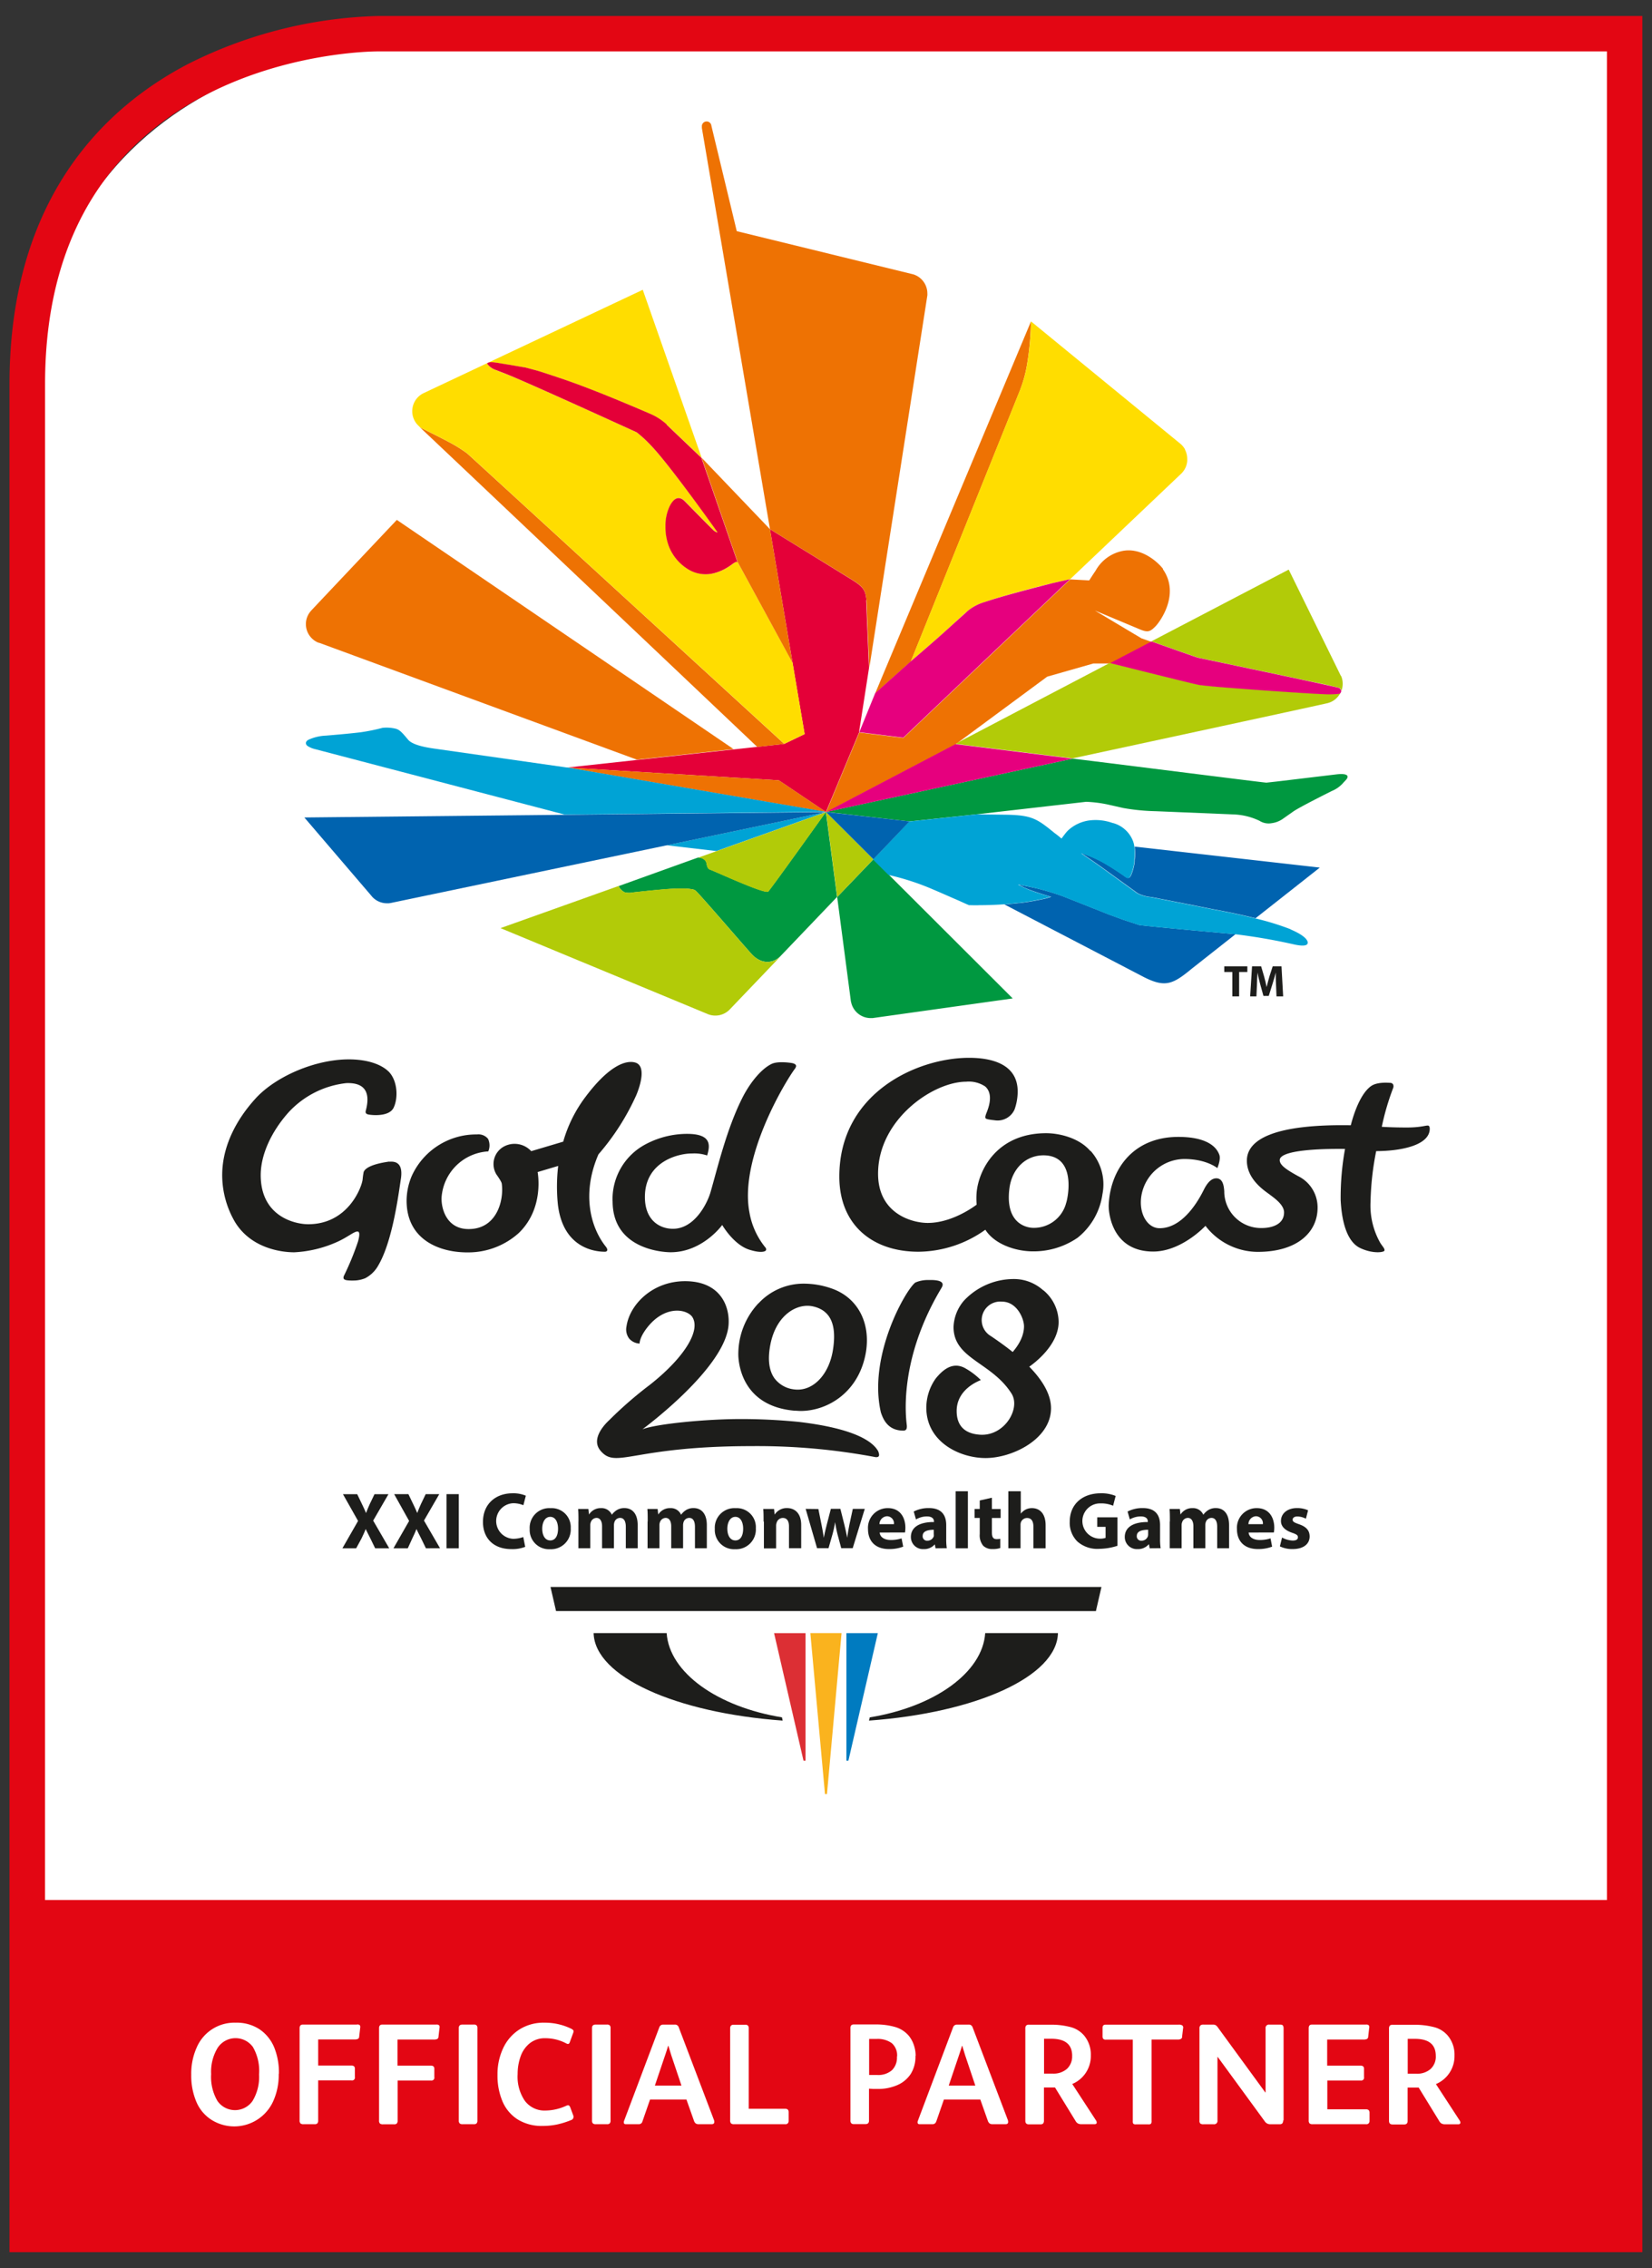
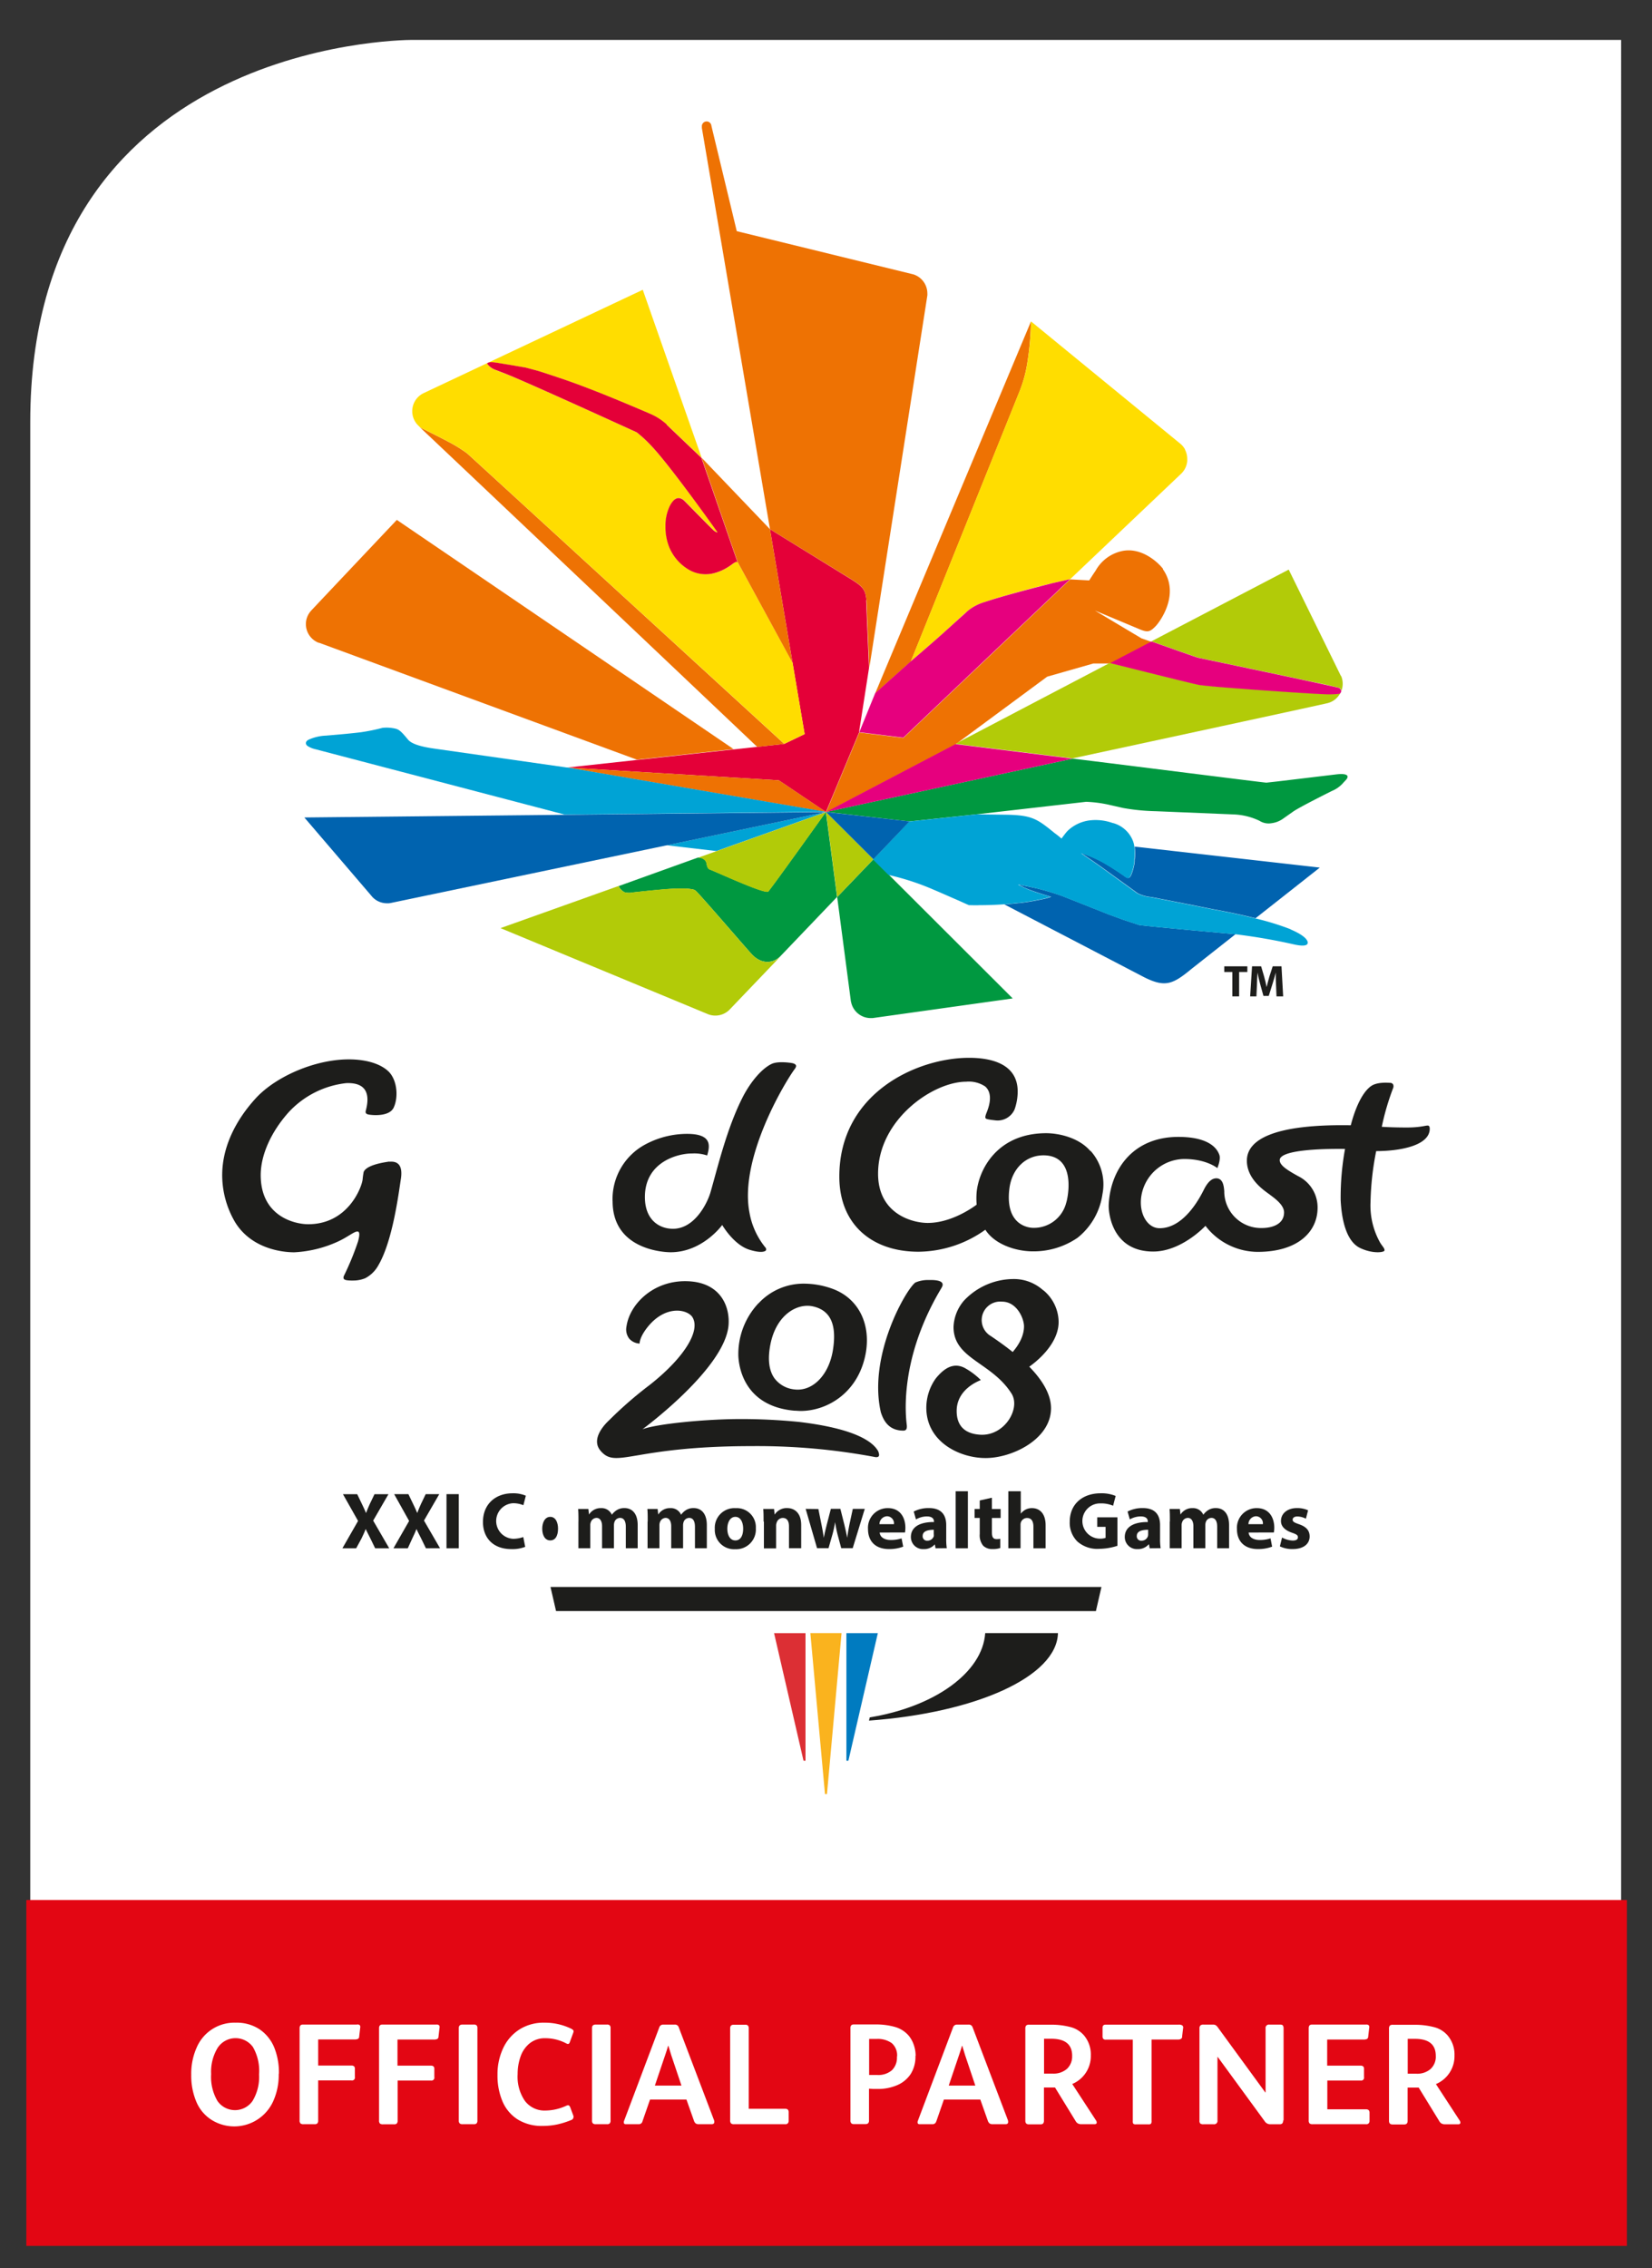
<svg xmlns="http://www.w3.org/2000/svg" id="Layer_1" data-name="Layer 1" viewBox="0 0 347.87 477.44">
  <rect x="0" y="0" width="347.87" height="477.44" fill="#333333" stroke="none" />
  <defs>
    <style>.cls-1,.cls-5{fill:none;}.cls-2{fill:#fff;}.cls-3{clip-path:url(#clip-path);}.cls-4{fill:#e30613;}.cls-5{stroke:#e30613;stroke-width:2.49px;}.cls-6{fill:#1d1d1b;}.cls-7{fill:#dc2f34;}.cls-8{fill:#007bc0;}.cls-9{fill:#fab31e;}.cls-10{fill:#009840;}.cls-11{fill:#0063af;}.cls-12{fill:#e40038;}.cls-13{fill:#ee7203;}.cls-14{fill:#b2cb08;}.cls-15{fill:#00a3d5;}.cls-16{fill:#e6007e;}.cls-17{fill:#fd0;}</style>
    <clipPath id="clip-path">
      <rect class="cls-1" x="-5" y="-5.06" width="357.17" height="487.56" />
    </clipPath>
  </defs>
  <title>GC18_1END_partner_FCred</title>
  <path class="cls-2" d="M86.84,8.4c-3.29,0-80.47,1.08-80.47,80.47V404.94h335V8.4H86.84Z" />
  <g class="cls-3">
-     <path class="cls-4" d="M345.84,474.08H2V80.86C2,41.23,22.57,22.28,39.8,13.37a94.26,94.26,0,0,1,39.72-10v0H345.84ZM9.48,466.62h328.9V10.82H79.54c-2.86,0-70.05.94-70.05,70Z" />
-   </g>
+     </g>
  <polygon class="cls-4" points="6.79 401.2 6.79 471.52 341.34 471.52 341.34 401.2 6.79 401.2 6.79 401.2" />
  <polygon class="cls-5" points="6.79 401.2 6.79 471.52 341.34 471.52 341.34 401.2 6.79 401.2 6.79 401.2" />
  <path class="cls-6" d="M129,252.86c0,10.85,12.15,10.74,12.22,10.74,6.74,0,10.86-5.74,10.86-5.74s2.38,4.16,5.73,5.21c2.76.86,3.44.25,3.49.11a.57.57,0,0,0-.06-.5,16,16,0,0,1-3.43-7.48c-2.09-11,6.83-26.35,9.41-30,.34-.45.85-1.09-.3-1.39-.22-.06-3-.51-4.4.13-2,.93-4.4,3.63-6.16,7.08-3.33,6.55-5.25,14.8-6.76,20-.66,2.24-3.3,7.64-7.89,7.64-2.89,0-5.91-1.87-5.91-6.68,0-7.48,7.08-9.22,10-9.17a8.43,8.43,0,0,1,3.11.42c.58-2,1.09-4.55-4.24-4.55a18.65,18.65,0,0,0-8.68,2.17,13.06,13.06,0,0,0-7,12Z" />
-   <path class="cls-6" d="M127.69,262.57c-3.33-4.07-5.28-11.26-1.67-19.58A50.61,50.61,0,0,0,134,230.5c.89-2.13,2.09-6.19-.26-6.84-2-.55-5.55.69-10.49,7.29a28.61,28.61,0,0,0-4.65,9.37s-6.48,1.93-6.74,2a4.75,4.75,0,0,0-5.7-1,4.2,4.2,0,0,0-1.62,5.91c1.06,1.49,1.11,1.84,1.12,1.94.48,3.52-1.05,9.58-7,9.55-4.66,0-5.81-4.4-5.67-6.73a10.45,10.45,0,0,1,9.83-9.62,3.23,3.23,0,0,0-.05-2.64,2.59,2.59,0,0,0-2.31-.93,14.9,14.9,0,0,0-13.78,8.8,13.49,13.49,0,0,0-1.06,5.14c0,8.23,6.92,10.93,12.9,10.89a15.89,15.89,0,0,0,10.69-4.05c5.51-5.28,4-12.86,4-12.86l4.33-1.29a37.22,37.22,0,0,0-.07,8.06c1.07,9.38,8,10,9.88,10,.69,0,.58-.57.36-.86Z" />
  <path class="cls-6" d="M229.6,242.29c-2.39-2.8-6.63-3.79-9.51-3.75-10.28.12-14,7.83-14.43,12.42a15.5,15.5,0,0,0,0,2.62c-1,.75-5.44,3.85-10.31,3.85-3.23,0-10.45-1.9-10.45-10.36,0-11.39,11.57-19.37,18.55-19.37a6.17,6.17,0,0,1,4,1c1.94,1.69.51,4.92.37,5.35-.31.73-.4,1.14-.28,1.34s.82.31,1.93.43a3.9,3.9,0,0,0,4.18-2.3,11.33,11.33,0,0,0,.65-3.75c0-5.89-5.67-7.1-10.24-7.1-11,0-27.32,7.44-27.32,25,0,10.11,6.9,15.82,16.66,15.82a24.52,24.52,0,0,0,14.09-4.63c1.95,3.08,6.41,4.55,10,4.55a16.33,16.33,0,0,0,9.42-2.86,14.26,14.26,0,0,0,5.24-9.19,10.55,10.55,0,0,0-2.49-9.09Zm-5.06,10.8a7,7,0,0,1-7,5.37c-.61,0-5.93-.29-5-8.15.5-4.34,3.53-7.19,7.35-7.11,6.77.16,5,8.74,4.66,9.89Z" />
  <path class="cls-6" d="M82,244.51c-3.72.51-5.14,1.41-5.42,2.2a14,14,0,0,0-.22,1.56c-.2,1.72-3.11,9.43-11.46,9.43-2.78,0-10-1.6-10-10.34,0-4.19,2.13-9,5.8-13.14A19.4,19.4,0,0,1,72.91,228c4.39-.17,5,2.49,4.12,5.78-.2.75.37.83,1.17.91s3.83.25,4.69-1.52c1-2.1.81-5.66-1-7.55h0C80.27,224,77.28,223,73.45,223c-7.06,0-15.17,3.52-19.42,8-4.53,4.88-7.44,10.81-7.23,17a19.59,19.59,0,0,0,2.74,9.33c3.46,5.55,9.88,6.28,12.42,6.28a25,25,0,0,0,9-2.17c2.25-1,3.55-2.2,4.29-2.2.13,0,.77-.1.12,2.16a58.55,58.55,0,0,1-3,7.27c-.16.69.1.93,2.31.88a6.6,6.6,0,0,0,2.22-.48,6.7,6.7,0,0,0,2.8-2.77c3-5.15,4.24-15.09,4.71-18.1s-.72-3.82-2.43-3.65Z" />
  <path class="cls-6" d="M159.75,274.3a15.62,15.62,0,0,0-4.27,11.17c.12,2.46,1.33,10.53,11.76,11.48.45,0,.91.06,1.35.06,5.63,0,12.33-3.89,13.76-12.43,1-6.25-1.82-11.5-7.28-13.37a17.71,17.71,0,0,0-5.73-1,12.92,12.92,0,0,0-9.59,4.12Zm2.49,8.64c1.13-5.57,4.73-8.07,7.79-8.07a5.48,5.48,0,0,1,1.17.13c3.71.83,5.07,3.88,4.17,9.32-.81,4.83-3.85,8.2-7.39,8.2a5.62,5.62,0,0,1-.77-.05,6,6,0,0,1-4.13-2.34c-1.18-1.66-1.46-4.09-.84-7.19Z" />
  <path class="cls-6" d="M219.65,271.59a9.2,9.2,0,0,0-6.38-2.35A14.39,14.39,0,0,0,203,273.77a9,9,0,0,0-2.21,5.56c0,6.74,8,7.38,12.2,14,2,3.11-1.43,9-6.6,8.68-1.58-.11-4.94-.62-4.94-5,0-4.61,4.7-6.34,5.09-6.5a15.17,15.17,0,0,0-3.43-2.57c-2.72-1.4-4.79.69-6.05,2.21a10.63,10.63,0,0,0-2,6.17c0,7.2,7,10.6,12.48,10.6,5.66,0,13.78-4,13.78-10.49,0-3.11-2.06-6.16-4.58-8.74.26-.2,6.18-4.18,6.18-9.43a8.75,8.75,0,0,0-3.22-6.66Zm-6.41,13c-1.85-1.48-3.55-2.64-4.55-3.32A3.9,3.9,0,0,1,211,274c3.12,0,4.63,3.54,4.63,5.19,0,2.83-2.17,5.11-2.37,5.4Z" />
  <path class="cls-6" d="M198.19,271.21v0c.27-.44,1.24-1.87-2.63-1.76a6.6,6.6,0,0,0-2.82.53c-2,1.49-10,15.43-7.25,27.33.49,1.47,1.47,3.82,4.71,3.84.71,0,.77-.47.76-1s-2.24-13.06,7.21-28.9Z" />
  <path class="cls-6" d="M300.89,237c-.39-.27-1.27.34-4.64.34-3.21,0-5.16-.14-5.28-.15h0a52.93,52.93,0,0,1,2.37-8.1,1,1,0,0,0,0-.85.75.75,0,0,0-.57-.3c-.38,0-2.78-.26-4.11.72-2.73,2-4.1,7.81-4.22,8.21-16.14-.27-21.88,3-21.88,7.45,0,4,3.82,6.38,4.76,7.1s3.07,2.15,3.07,3.79c0,2.63-2.74,3.29-4.66,3.29a7.73,7.73,0,0,1-7.93-7.49c0-.07,0-.14,0-.23-.1-1.49-.41-2.52-1.4-2.72-1.25-.19-2.17.93-2.88,2.34s-4.06,8.14-9.33,8.14c-2.85,0-4.74-3.72-3.64-7.75a9.25,9.25,0,0,1,8.79-6.82c4.74,0,7,1.92,7,1.92h0s.8-1.85.41-2.83c-.27-.68-1.39-3.74-8.62-3.74-9.54,0-14.3,6.85-14.66,14.23-.09,1.87.75,9.9,9.37,9.9,6,0,11-5.41,11-5.41a13.94,13.94,0,0,0,11,5.48c8.44,0,12.61-4.21,12.61-9.29v0a7.33,7.33,0,0,0-4.11-6.66c-2.44-1.35-3.86-2.29-3.86-3.36,0-2.64,13.13-2.36,13.75-2.36a57,57,0,0,0-.92,10.81c.41,7.67,2.92,9.44,4,10,2.66,1.31,5.18,1,5.23.56s-.39-.79-.9-1.61A15.94,15.94,0,0,1,288.6,253a60.11,60.11,0,0,1,1.19-10.69c4.6,0,10.95-1,11.27-4.46,0-.16.06-.65-.17-.81Z" />
  <path class="cls-6" d="M185,305.63c-1-2-4.59-4.86-16.72-6.31-3.62-.36-7.76-.61-12.25-.61-7.39,0-17.71,1-20.74,2.15,0,0,17.49-12.84,18.13-22,.28-4-1.81-9.17-9.16-9.17-6.86,0-11.65,4.9-12.33,9.48a3.19,3.19,0,0,0,.55,2.59,3.07,3.07,0,0,0,2.21,1.06s-.1-1.13,1.49-3.23c3.64-4.77,8.18-4.13,9.53-2.47,2,2.82-1.58,8.66-8.91,14.42a83.15,83.15,0,0,0-8.51,7.4c-.88.81-3.94,3.92-1.86,6.41,3.34,4,6.48-.94,31.85-.94a134.19,134.19,0,0,1,26.09,2.32c.9.07.82-.5.6-1.11Z" />
  <path class="cls-6" d="M79,325.92l-1-2.06c-.42-.8-.69-1.39-1-2h0c-.24.66-.52,1.25-.88,2L75,325.92H72.1l3.3-5.76-3.18-5.63h3l1,2.08c.34.69.59,1.25.86,1.89h0c.27-.73.49-1.24.78-1.89l1-2.08h2.94l-3.22,5.56,3.38,5.83Z" />
  <path class="cls-6" d="M89.69,325.92l-1-2.06c-.42-.8-.7-1.39-1-2h0c-.24.66-.52,1.25-.88,2l-.94,2.06H82.85l3.3-5.76L83,314.52h3l1,2.08c.34.69.59,1.25.86,1.89h0c.27-.73.49-1.24.78-1.89l1-2.08H92.5l-3.22,5.56,3.38,5.83Z" />
  <polygon class="cls-6" points="96.61 314.52 96.61 325.92 94.02 325.92 94.02 314.52 96.61 314.52 96.61 314.52" />
  <path class="cls-6" d="M110.62,325.6a7.36,7.36,0,0,1-2.92.49c-3.94,0-6-2.45-6-5.7,0-3.89,2.77-6.05,6.22-6.05a6.71,6.71,0,0,1,2.81.51l-.52,2a5.57,5.57,0,0,0-2.17-.42,3.75,3.75,0,0,0,0,7.49,6.42,6.42,0,0,0,2.15-.37l.39,2Z" />
-   <path class="cls-6" d="M120.18,321.69a4.15,4.15,0,0,1-4.36,4.42,4.05,4.05,0,0,1-4.28-4.26,4.13,4.13,0,0,1,4.41-4.38,4,4,0,0,1,4.23,4.23Zm-6,.09c0,1.42.59,2.48,1.69,2.48s1.64-1,1.64-2.48c0-1.24-.47-2.48-1.64-2.48s-1.69,1.27-1.69,2.48Z" />
+   <path class="cls-6" d="M120.18,321.69Zm-6,.09c0,1.42.59,2.48,1.69,2.48s1.64-1,1.64-2.48c0-1.24-.47-2.48-1.64-2.48s-1.69,1.27-1.69,2.48Z" />
  <path class="cls-6" d="M121.81,320.28c0-1,0-1.91-.07-2.64h2.16l.12,1.12h.05a2.87,2.87,0,0,1,2.5-1.3,2.35,2.35,0,0,1,2.27,1.4h0a3.72,3.72,0,0,1,1.07-1,3,3,0,0,1,1.58-.41c1.59,0,2.79,1.12,2.79,3.59v4.87h-2.5v-4.5c0-1.2-.39-1.89-1.22-1.89a1.26,1.26,0,0,0-1.18.89,2.14,2.14,0,0,0-.1.66v4.84h-2.5v-4.63c0-1-.37-1.76-1.18-1.76a1.3,1.3,0,0,0-1.2.93,1.71,1.71,0,0,0-.1.64v4.82h-2.5v-5.63Z" />
  <path class="cls-6" d="M136.39,320.28c0-1,0-1.91-.07-2.64h2.16l.12,1.12h.05a2.87,2.87,0,0,1,2.5-1.3,2.34,2.34,0,0,1,2.27,1.4h0a3.63,3.63,0,0,1,1.06-1,3,3,0,0,1,1.57-.41c1.59,0,2.79,1.12,2.79,3.59v4.87h-2.5v-4.5c0-1.2-.39-1.89-1.22-1.89a1.26,1.26,0,0,0-1.18.89,2.11,2.11,0,0,0-.1.66v4.84h-2.5v-4.63c0-1-.37-1.76-1.18-1.76a1.31,1.31,0,0,0-1.2.93,1.76,1.76,0,0,0-.1.64v4.82h-2.5v-5.63Z" />
  <path class="cls-6" d="M159.16,321.69a4.15,4.15,0,0,1-4.36,4.42,4.05,4.05,0,0,1-4.28-4.26,4.13,4.13,0,0,1,4.41-4.38,4,4,0,0,1,4.23,4.23Zm-6,.09c0,1.42.59,2.48,1.69,2.48s1.64-1,1.64-2.48c0-1.24-.48-2.48-1.64-2.48s-1.69,1.27-1.69,2.48Z" />
  <path class="cls-6" d="M160.79,320.28c0-1,0-1.91-.07-2.64H163l.11,1.13h.05a3,3,0,0,1,2.55-1.32c1.69,0,3,1.12,3,3.55v4.9h-2.57v-4.58c0-1.06-.37-1.79-1.3-1.79a1.36,1.36,0,0,0-1.3,1,1.65,1.65,0,0,0-.11.64v4.77h-2.57v-5.63Z" />
  <path class="cls-6" d="M172.33,317.65,173,321c.17.86.34,1.78.47,2.72h0c.17-.95.41-1.89.61-2.71l.88-3.4h2l.83,3.3c.22.93.44,1.86.61,2.81h0c.12-.95.29-1.88.47-2.82l.71-3.28h2.52l-2.54,8.27h-2.42l-.78-2.91c-.2-.81-.35-1.55-.52-2.57h0a20.54,20.54,0,0,1-.54,2.57l-.83,2.91h-2.42l-2.4-8.27Z" />
  <path class="cls-6" d="M185.24,322.6c.08,1.07,1.13,1.57,2.33,1.57a7.31,7.31,0,0,0,2.28-.34l.34,1.74a8.14,8.14,0,0,1-3,.51c-2.81,0-4.41-1.62-4.41-4.21a4.14,4.14,0,0,1,4.18-4.41c2.67,0,3.69,2.08,3.69,4.13a6.54,6.54,0,0,1-.08,1Zm3-1.76a1.49,1.49,0,0,0-1.46-1.67,1.69,1.69,0,0,0-1.59,1.67Z" />
  <path class="cls-6" d="M197,325.92l-.15-.83h0a3,3,0,0,1-2.36,1,2.54,2.54,0,0,1-2.68-2.54c0-2.15,1.93-3.18,4.86-3.16v-.12c0-.44-.24-1.06-1.51-1.06a4.65,4.65,0,0,0-2.28.63l-.47-1.66a6.8,6.8,0,0,1,3.21-.73c2.75,0,3.63,1.62,3.63,3.57v2.88a12.48,12.48,0,0,0,.12,2Zm-.31-3.9c-1.35,0-2.4.3-2.4,1.3a.92.92,0,0,0,1,1,1.4,1.4,0,0,0,1.34-.94,1.8,1.8,0,0,0,0-.44V322Z" />
  <polygon class="cls-6" points="201.24 313.91 203.81 313.91 203.81 325.92 201.24 325.92 201.24 313.91 201.24 313.91" />
  <path class="cls-6" d="M208.87,315.28v2.37h1.84v1.89h-1.84v3c0,1,.24,1.45,1,1.45a4.16,4.16,0,0,0,.76-.07l0,1.94a5,5,0,0,1-1.67.22,2.67,2.67,0,0,1-1.93-.71,3.43,3.43,0,0,1-.72-2.46v-3.38h-1.09v-1.89h1.09v-1.79l2.52-.57Z" />
  <path class="cls-6" d="M212.38,313.91h2.57v4.72h0a3.2,3.2,0,0,1,1-.85,2.91,2.91,0,0,1,1.34-.32c1.64,0,2.89,1.14,2.89,3.62v4.84h-2.57v-4.55c0-1.08-.37-1.83-1.34-1.83a1.37,1.37,0,0,0-1.29.9,1.68,1.68,0,0,0-.08.57v4.9h-2.57v-12Z" />
  <path class="cls-6" d="M235.31,325.39a12.84,12.84,0,0,1-3.81.64,6.35,6.35,0,0,1-4.63-1.54,5.53,5.53,0,0,1-1.61-4.15c0-3.79,2.77-6,6.51-6a7.74,7.74,0,0,1,3.16.56l-.54,2.06a6.34,6.34,0,0,0-2.66-.49,3.71,3.71,0,0,0-.19,7.42,3.49,3.49,0,0,0,1.27-.17V321.4h-1.76v-2h4.25v6Z" />
  <path class="cls-6" d="M242.09,325.92l-.15-.83h-.05a3,3,0,0,1-2.37,1,2.54,2.54,0,0,1-2.67-2.54c0-2.15,1.93-3.18,4.85-3.16v-.12c0-.44-.23-1.06-1.5-1.06a4.64,4.64,0,0,0-2.29.63l-.47-1.66a6.8,6.8,0,0,1,3.21-.73c2.76,0,3.63,1.62,3.63,3.57v2.88a12.19,12.19,0,0,0,.12,2Zm-.3-3.9c-1.36,0-2.41.3-2.41,1.3a.92.92,0,0,0,1,1,1.4,1.4,0,0,0,1.34-.94,1.85,1.85,0,0,0,.05-.44V322Z" />
  <path class="cls-6" d="M246.35,320.28c0-1,0-1.91-.07-2.64h2.17l.12,1.12h.05a2.88,2.88,0,0,1,2.5-1.3,2.35,2.35,0,0,1,2.27,1.4h0a3.68,3.68,0,0,1,1.06-1,3,3,0,0,1,1.58-.41c1.59,0,2.78,1.12,2.78,3.59v4.87h-2.5v-4.5c0-1.2-.39-1.89-1.22-1.89a1.27,1.27,0,0,0-1.18.89,2.14,2.14,0,0,0-.1.66v4.84h-2.51v-4.63c0-1-.37-1.76-1.18-1.76a1.3,1.3,0,0,0-1.2.93,1.72,1.72,0,0,0-.1.64v4.82h-2.5v-5.63Z" />
  <path class="cls-6" d="M262.93,322.6c.08,1.07,1.13,1.57,2.33,1.57a7.3,7.3,0,0,0,2.28-.34l.34,1.74a8.16,8.16,0,0,1-3,.51c-2.81,0-4.41-1.62-4.41-4.21a4.14,4.14,0,0,1,4.17-4.41c2.67,0,3.69,2.08,3.69,4.13a5.89,5.89,0,0,1-.09,1Zm3-1.76a1.49,1.49,0,0,0-1.45-1.67,1.68,1.68,0,0,0-1.59,1.67Z" />
  <path class="cls-6" d="M270,323.67a5,5,0,0,0,2.21.62c.78,0,1.1-.27,1.1-.69s-.26-.62-1.22-.95c-1.71-.58-2.37-1.51-2.35-2.49,0-1.54,1.32-2.71,3.37-2.71a5.56,5.56,0,0,1,2.34.47l-.46,1.77a4.08,4.08,0,0,0-1.79-.47c-.62,0-1,.26-1,.68s.32.59,1.33.95c1.57.54,2.23,1.33,2.25,2.56,0,1.54-1.22,2.67-3.59,2.67a5.9,5.9,0,0,1-2.68-.57l.46-1.85Z" />
-   <path class="cls-6" d="M164.7,361.51c-13.62-2.21-23.76-9.42-24.32-17.74H125c.24,9.17,17.3,16.78,39.81,18.42l-.15-.68Z" />
  <path class="cls-6" d="M207.46,343.77c-.56,8.32-10.7,15.52-24.31,17.74l-.16.68c22.5-1.64,39.56-9.25,39.79-18.42Z" />
  <polygon class="cls-6" points="230.77 339.14 231.94 334.06 115.92 334.06 117.09 339.13 230.77 339.14 230.77 339.14" />
  <polygon class="cls-7" points="169.62 370.63 169.62 343.78 163 343.78 169.2 370.63 169.62 370.63 169.62 370.63" />
  <polygon class="cls-8" points="178.65 370.63 184.85 343.78 178.23 343.78 178.23 370.63 178.65 370.63 178.65 370.63" />
  <polygon class="cls-9" points="174.14 377.65 177.21 343.77 170.64 343.77 173.72 377.65 174.14 377.65 174.14 377.65" />
  <polygon class="cls-6" points="257.8 204.61 259.5 204.61 259.5 209.74 260.93 209.74 260.93 204.61 262.66 204.61 262.66 203.41 257.8 203.41 257.8 204.61 257.8 204.61" />
  <path class="cls-6" d="M268,203.41l-.68,2.1c-.21.7-.42,1.54-.6,2.27h0c-.14-.74-.34-1.53-.54-2.26l-.62-2.11h-1.91l-.4,6.33h1.32l.11-2.4c0-.79.08-1.76.12-2.62h0c.15.83.36,1.73.57,2.47l.68,2.45h1.12l.77-2.47c.24-.74.5-1.64.7-2.45h0c0,.92,0,1.84.06,2.6l.1,2.42h1.4l-.35-6.33Z" />
  <path class="cls-10" d="M179.19,210.78h0a4.22,4.22,0,0,0,4.16,3.53l.38,0,29.52-4.14-29.34-29.28-7.62,7.94,2.87,21.82,0,.14Z" />
  <path class="cls-11" d="M239.93,194.73l-3.31-1.09-3.15-1.15-7-2.78-2.82-1.11h0a56,56,0,0,0-5.41-1.62c-1.51-.33-3.49-.71-3.73-.75a13.32,13.32,0,0,0,1.6.78c1.6.72,5.24,1.77,5.25,1.77h0a13.29,13.29,0,0,1-2.11.56h0c-.89.19-2,.41-3.44.61h0l-1,.14-.23,0-1.17.13-.91.08-1,.08,29.46,15.34c4.48,2.24,6.07,1.43,10.05-1.85l9.16-7.22h0s-19.33-1.72-20.15-1.93Z" />
  <path class="cls-11" d="M238.94,178.25a11.24,11.24,0,0,1,0,2.77h0v.12l0,.12v0l0,.14a10.67,10.67,0,0,1-.76,2.84c-.3.66-.7.69-1.1.39h0c-.76-.55-2.43-1.69-3.67-2.42a24.31,24.31,0,0,0-5.72-2.63h0s3.38,2.27,5.56,3.88h0l6.3,4.56a7.72,7.72,0,0,0,2.91.81c.46.09,9.28,1.81,12.93,2.55h0c3.54.64,6.53,1.3,9,1.91h0l13.53-10.66-38.91-4.41Z" />
  <path class="cls-10" d="M281.48,163l-12.38,1.48h0l-2.42.27c-.51,0-30.83-3.85-40.79-5.06l-51.92,11.22,17.57,2,14.24-1.51,22.93-2.62a27.29,27.29,0,0,1,4.56.57l3.27.74a44.09,44.09,0,0,0,6.84.67h0l16.45.68a13.82,13.82,0,0,1,5.37,1.33l.24.14h0a3.56,3.56,0,0,0,2.28.38,5.36,5.36,0,0,0,2.28-.83l2.35-1.65c1.34-.94,8.11-4.31,8.11-4.31a6.36,6.36,0,0,0,2.46-1.79l.49-.52c.76-.83.4-1.45-1.94-1.19Z" />
  <path class="cls-10" d="M161.85,187.62h0l0,0h0l-.06.06h0c-1,.46-11-4.19-12.31-4.65a1,1,0,0,1-.54-.65,3,3,0,0,1-.14-.6,1.35,1.35,0,0,0-.47-.83,2,2,0,0,0-1.36-.43h0l-16.69,6,0,0a2.56,2.56,0,0,0,1.31,1.33,4.39,4.39,0,0,0,1.81,0h0c.87-.09,7-.79,9.46-.81,0,0,.82,0,1.28,0a10,10,0,0,1,1.57.15,1.56,1.56,0,0,1,.81.33c1.37,1.32,11,12.55,11.93,13.5,1.9,1.91,4.32,1.93,6,.14l11.82-12.36-2.36-17.9s-10.8,15.14-12.09,16.69Z" />
  <path class="cls-12" d="M182.45,126.34a.36.36,0,0,1,0-.09c-.22-1.91-.55-2.66-3.08-4.22l-17.24-10.64,7.3,43.14-4.29,2.06-31,3.38-14.7,1.6L164,164.26l9.92,6.67,7-16.79,0-.19h0l2.07-13.3-.6-14.31Z" />
  <path class="cls-13" d="M147.78,26.85l14.36,84.54L179.37,122c2.53,1.56,2.86,2.31,3.08,4.22a.36.36,0,0,0,0,.09l.6,14.31,12.16-78,.07-.46a4.11,4.11,0,0,0,0-.42,4.22,4.22,0,0,0-3-4l-.34-.08-36.8-9c-.07-.35-5.34-22.16-5.34-22.2a1,1,0,0,0-2,.22,2,2,0,0,0,0,.26Z" />
  <path class="cls-13" d="M165.14,156.59h0c-1.11-1-65.78-60.27-66.78-61.15a29.63,29.63,0,0,0-4-2.47c-1.19-.66-5.91-3-5.91-3,3.18,3,18,17,71,67.25l5.69-.62Z" />
  <path class="cls-13" d="M154.56,157.75l-71-48.31s-18.06,19.1-18.13,19.2l-.17.22a4.18,4.18,0,0,0-.71,1.45,4.22,4.22,0,0,0,2.56,5l.1,0,66.9,24.6,20.43-2.23Z" />
  <polygon class="cls-13" points="119.43 161.57 173.94 170.93 164.02 164.26 119.43 161.57 119.43 161.57" />
  <path class="cls-13" d="M244.9,119.74c-.88-1.17-4.54-4.81-8.94-3.67a8.38,8.38,0,0,0-5.28,4.11c-.28.37-1.32,2-1.32,2l-4-.22-35.14,33.38-9.27-1.15-7,16.79,27.25-14.28,19.31-14.26,9.71-2.77,3.55,0,8.7-4.55-2.11-.75-9.8-5.85,9.56,4s-1.6-.65,0,0,2.09.45,3.21-.69c.9-.91,5.22-6.75,1.55-12Z" />
  <path class="cls-14" d="M158.44,201c-1-1-10.56-12.18-11.93-13.5a1.56,1.56,0,0,0-.81-.33,10,10,0,0,0-1.57-.15c-.46,0-1.27,0-1.28,0-2.47,0-8.6.72-9.46.81h0a4.39,4.39,0,0,1-1.81,0,2.56,2.56,0,0,1-1.31-1.33l0,0s-24.88,8.87-24.88,8.87l43.8,18.16a4.22,4.22,0,0,0,4.37-.93l10.93-11.42c-1.71,1.79-4.13,1.77-6-.14Z" />
  <polygon class="cls-14" points="176.3 188.82 183.91 180.88 173.94 170.93 176.3 188.82 176.3 188.82" />
  <path class="cls-15" d="M173.94,170.93l-33.53,7,10.45,1.22,23.08-8.22Z" />
  <path class="cls-14" d="M282.37,142.31l-11-22.41L242.46,135s9.4,3.33,9.76,3.42h0c.27.07,13.58,2.85,22.15,4.68,2.66.57,4.86,1,6.07,1.32h0l1.42.33a1,1,0,0,1,.23.08.65.65,0,0,1,.32.56.23.23,0,0,1,0,0,.63.63,0,0,1,0,.15,4.05,4.05,0,0,0,.2-.58,4.23,4.23,0,0,0-.22-2.71Z" />
  <path class="cls-14" d="M281.94,146h-.12a18.31,18.31,0,0,1-1.92.09c-.66,0-2.61-.09-5.15-.25-6.54-.41-17-1.18-19.15-1.39l-1.93-.19-1.12-.13-.88-.19c-3.74-.87-17.91-4.43-17.91-4.43l-32.58,17.07,24.67,3.06s52.57-11.32,53.75-11.64a4.15,4.15,0,0,0,2.61-2.06c0-.08.08-.16.11-.24a.65.65,0,0,1-.39.29Z" />
  <path class="cls-16" d="M282.1,144.86a1,1,0,0,0-.23-.08l-1.42-.33h0c-1.21-.27-3.41-.75-6.07-1.32-8.57-1.83-21.89-4.62-22.15-4.68h0c-.36-.09-9.76-3.42-9.76-3.42l-8.7,4.55s14.17,3.56,17.91,4.43l.88.19,1.12.13,1.93.19c2.18.21,12.61,1,19.15,1.39,2.54.16,4.49.26,5.15.25a18.31,18.31,0,0,0,1.92-.09h.12a.65.65,0,0,0,.39-.29.65.65,0,0,0,.07-.15.63.63,0,0,0,0-.15.23.23,0,0,0,0,0,.65.65,0,0,0-.32-.56Z" />
  <polygon class="cls-16" points="173.94 170.93 225.86 159.7 201.19 156.64 173.94 170.93 173.94 170.93" />
  <path class="cls-17" d="M147.75,96.36,135.35,61,89.11,82.8A4.22,4.22,0,0,0,88,89.5c.13.12.46.46.46.46s4.72,2.35,5.91,3a29.63,29.63,0,0,1,4,2.47c1,.88,65.68,60.14,66.78,61.15h0l4.29-2.06-2.54-15L155.33,118.3h0c-.68-.29-1.61,1.4-4.74,2.29a7,7,0,0,1-5.22-.52,9.92,9.92,0,0,1-4.38-4.83,11.39,11.39,0,0,1-.82-4.46,9.52,9.52,0,0,1,.89-4.24c.79-1.54,1.64-2,2.49-1.55a2.5,2.5,0,0,1,.63.46c.42.43,4.24,4.32,5.63,5.7l.47.46a2.39,2.39,0,0,0,.65.42.36.36,0,0,0,.2,0h0S141,97.81,137,93.69A26.16,26.16,0,0,0,134.07,91s-23.46-10.75-27.69-12.34c0,0-.9-.32-1.87-.73a3.78,3.78,0,0,1-1.91-1.34.17.17,0,0,1,0,0,.27.27,0,0,1,.17-.21,1.69,1.69,0,0,1,.83-.11c.65,0,2.21.31,3,.43h0c1,.15,3.86.65,4,.67h0L113,78c.77.21,3.76,1.2,4.62,1.5h0c3.77,1.24,8.64,3.17,12.68,4.83,3,1.22,5.46,2.29,6.79,2.87a12.47,12.47,0,0,1,3.28,2.16l7.34,7" />
  <path class="cls-12" d="M140.41,89.36a12.47,12.47,0,0,0-3.28-2.16c-1.33-.58-3.83-1.65-6.79-2.87-4-1.66-8.91-3.59-12.68-4.83h0c-.86-.29-3.84-1.29-4.62-1.5l-2.45-.65h0c-.12,0-3-.52-4-.67h0c-.77-.12-2.33-.42-3-.43a1.69,1.69,0,0,0-.83.11.27.27,0,0,0-.17.21.17.17,0,0,0,0,0,3.78,3.78,0,0,0,1.91,1.34c1,.4,1.87.72,1.87.73C110.61,80.26,134.07,91,134.07,91A26.16,26.16,0,0,1,137,93.69c4,4.11,14.09,18.35,14.09,18.35h0a.36.36,0,0,1-.2,0,2.39,2.39,0,0,1-.65-.42l-.47-.46c-1.4-1.38-5.21-5.28-5.63-5.7a2.5,2.5,0,0,0-.63-.46c-.85-.42-1.7,0-2.49,1.55a9.52,9.52,0,0,0-.89,4.24,11.39,11.39,0,0,0,.82,4.46,9.92,9.92,0,0,0,4.38,4.83,7,7,0,0,0,5.22.52c3.13-.89,4.06-2.58,4.74-2.29h0l-7.59-21.93-7.34-7Z" />
  <polygon class="cls-13" points="155.33 118.3 166.89 139.53 162.13 111.39 147.75 96.36 155.33 118.3 155.33 118.3" />
  <path class="cls-13" d="M214.86,81.94v0a26.7,26.7,0,0,0,1.44-5.4,61,61,0,0,0,.79-8.85v0l-32.8,78.27,7.51-6.72,21.45-53.27,1.61-4Z" />
  <path class="cls-17" d="M249.57,94.66a4.22,4.22,0,0,0-.93-1.18h0L217.1,67.65h0v0a61,61,0,0,1-.79,8.85,26.7,26.7,0,0,1-1.44,5.4v0l-1.61,4L191.8,139.2s3.38-2.87,6.59-5.73l2.33-2.1c1-.94,2-1.88,3.09-2.8a10.36,10.36,0,0,1,3.63-1.87c4.06-1.36,10.21-3,14.1-3.92h0l3.82-.87,23.36-22.19.12-.12A4.2,4.2,0,0,0,250,97.08a4.27,4.27,0,0,0,0-.46,4.18,4.18,0,0,0-.49-2Z" />
  <path class="cls-16" d="M225.36,121.91l-3.82.87h0c-3.88,1-10,2.56-14.1,3.92a10.36,10.36,0,0,0-3.63,1.87c-1,.92-2.07,1.86-3.09,2.8l-2.33,2.1c-3.21,2.86-6.59,5.73-6.59,5.73l-7.51,6.72-3.35,8.21h0l9.27,1.15,35.14-33.38Z" />
  <path class="cls-14" d="M146.94,180.55a2,2,0,0,1,1.36.43,1.35,1.35,0,0,1,.47.83,3,3,0,0,0,.14.6,1,1,0,0,0,.54.65c1.31.46,11.26,5.12,12.31,4.65h0l.06-.06h0l0,0h0c1.29-1.56,12.09-16.69,12.09-16.69l-27,9.62Z" />
  <path class="cls-15" d="M119.43,161.57l-28.07-4c-3.09-.44-4.76-1.07-5.43-1.87-1.17-1.4-1.75-2.1-2.63-2.31a8.13,8.13,0,0,0-2.74-.18,40.84,40.84,0,0,1-4.5.92c-2.77.35-7.43.72-7.43.72a9.79,9.79,0,0,0-3.63.85c-.67.32-.8.94-.19,1.36a5.14,5.14,0,0,0,1.6.65l52.49,13.76,55-.58-54.51-9.35Z" />
  <path class="cls-11" d="M78.15,188.5a4.1,4.1,0,0,0,.29.34,4.2,4.2,0,0,0,3,1.3l.44,0,.4-.06,91.61-19.14L64.09,172.08,78.15,188.5Z" />
  <path class="cls-15" d="M271.87,195.65a56.55,56.55,0,0,0-7.55-2.33h0c-2.46-.61-5.45-1.27-9-1.91h0c-3.66-.74-12.47-2.46-12.93-2.55a7.72,7.72,0,0,1-2.91-.81l-6.3-4.56h0c-2.18-1.61-5.54-3.88-5.56-3.88h0a24.31,24.31,0,0,1,5.72,2.63c1.25.73,2.92,1.87,3.67,2.42h0c.4.3.79.27,1.1-.39a10.67,10.67,0,0,0,.76-2.84l0-.14v0l0-.12V181h0v-.14a11.09,11.09,0,0,0,0-2.62,4.93,4.93,0,0,0-.34-1.32,6.27,6.27,0,0,0-4.08-3.65h-.05l-.6-.19a10.66,10.66,0,0,0-4.14-.41,8.19,8.19,0,0,0-4.8,2.18,8.51,8.51,0,0,0-.65.76l-.69.91a17,17,0,0,0-1.41-1.13c-3.69-3-4.75-3.79-10.15-3.89l-6.28-.08-14.24,1.51-7.6,8,3.26,3.25a52.66,52.66,0,0,1,9.42,3.07c1.71.72,3.28,1.43,4.61,2s2.2,1,2.92,1.29c.65,0,1.38.05,2.23,0,1.83,0,3.54-.07,5.09-.18l1-.08.91-.08,1.17-.13.23,0,1-.14h0c1.39-.2,2.55-.42,3.44-.61h0a13.29,13.29,0,0,0,2.11-.56h0s-3.64-1-5.25-1.77a13.32,13.32,0,0,1-1.6-.78c.24,0,2.22.41,3.73.75a56,56,0,0,1,5.41,1.62h0l2.82,1.11,7,2.78,3.15,1.15,3.31,1.09c.81.22,20.14,1.93,20.15,1.93h0a123.15,123.15,0,0,1,12.62,2.18c2.64.57,2.75-.12,2.79-.26.1-.32-.08-1.43-3.63-2.93Z" />
  <polygon class="cls-11" points="173.94 170.93 183.91 180.88 191.51 172.91 173.94 170.93 173.94 170.93" />
  <path class="cls-2" d="M58.73,436.54a14,14,0,0,0-1-5.58,8.55,8.55,0,0,0-3.09-3.8,8.71,8.71,0,0,0-5-1.38A8.62,8.62,0,0,0,41.42,431a13.48,13.48,0,0,0-1.15,5.73,14.06,14.06,0,0,0,1.08,5.71,8.3,8.3,0,0,0,3.14,3.76,9,9,0,0,0,13-3.8,13.35,13.35,0,0,0,1.2-5.85Zm-4.18.09a9.78,9.78,0,0,1-1.36,5.61,4.5,4.5,0,0,1-7.41,0,10,10,0,0,1-1.32-5.65,9.68,9.68,0,0,1,1.38-5.53,4.51,4.51,0,0,1,7.43-.14,10.1,10.1,0,0,1,1.29,5.67Zm20.67-10.46H63.79q-.7,0-.7.76v19.4a.88.88,0,0,0,.18.65.94.94,0,0,0,.64.17h2.36a.73.73,0,0,0,.56-.18.84.84,0,0,0,.17-.58v-8.46h7a.61.61,0,0,0,.73-.73v-1.73a.68.68,0,0,0-.17-.5.83.83,0,0,0-.59-.17H67v-5.49h7.61a1.78,1.78,0,0,0,.76-.12.57.57,0,0,0,.27-.52l.21-1.82a.66.66,0,0,0-.08-.53.72.72,0,0,0-.56-.17Zm16.73,0H80.52q-.7,0-.7.76v19.4A.88.88,0,0,0,80,447a.94.94,0,0,0,.64.17H83a.73.73,0,0,0,.56-.18.84.84,0,0,0,.17-.58v-8.46h7a.61.61,0,0,0,.73-.73v-1.73a.68.68,0,0,0-.17-.5.83.83,0,0,0-.59-.17h-7v-5.49h7.61a1.78,1.78,0,0,0,.76-.12.57.57,0,0,0,.27-.52l.21-1.82a.66.66,0,0,0-.08-.53.72.72,0,0,0-.56-.17Zm8.58,20.22V426.9a.74.74,0,0,0-.18-.56.79.79,0,0,0-.55-.17H97.4q-.79,0-.79.73v19.49a.79.79,0,0,0,.18.58.84.84,0,0,0,.61.18H99.8a.74.74,0,0,0,.56-.18.84.84,0,0,0,.17-.58Zm20.25-.73a1.08,1.08,0,0,0-.09-.42l-.61-1.64q-.18-.45-.49-.45a1.72,1.72,0,0,0-.36.12,10.65,10.65,0,0,1-4.37,1,5.14,5.14,0,0,1-4.35-2.06A9,9,0,0,1,109,436.6a10.94,10.94,0,0,1,.61-3.68,6.17,6.17,0,0,1,1.92-2.79,5.07,5.07,0,0,1,3.32-1.08,9.37,9.37,0,0,1,4.39,1.09,1,1,0,0,0,.33.12q.3,0,.42-.39l.7-1.91a1.19,1.19,0,0,0,.09-.39c0-.18-.16-.35-.49-.52a12.68,12.68,0,0,0-5.7-1.27,9.44,9.44,0,0,0-5.2,1.42,9.33,9.33,0,0,0-3.43,3.93,12.86,12.86,0,0,0-1.2,5.62,13.87,13.87,0,0,0,1.06,5.61,8.34,8.34,0,0,0,3.2,3.79,9.58,9.58,0,0,0,5.26,1.36,14.78,14.78,0,0,0,3-.3,17.19,17.19,0,0,0,3-.94.67.67,0,0,0,.48-.61Zm7.79.73V426.9a.74.74,0,0,0-.18-.56.79.79,0,0,0-.55-.17h-2.39q-.79,0-.79.73v19.49a.79.79,0,0,0,.18.58.84.84,0,0,0,.61.18h2.39a.73.73,0,0,0,.56-.18.84.84,0,0,0,.17-.58Zm6.73.12,1.58-4.55h7.67l1.58,4.46a1.29,1.29,0,0,0,.36.56,1.08,1.08,0,0,0,.67.17h2.7q.55,0,.55-.48a1.08,1.08,0,0,0-.06-.39l-7.43-19.55a.82.82,0,0,0-.85-.55h-2.43a.84.84,0,0,0-.82.61l-7.4,19.64a.76.76,0,0,0-.06.33c0,.26.14.39.42.39h2.7a.79.79,0,0,0,.82-.64Zm8.22-7.49H137.9l2.15-6.37q.27-.76.64-2h.06l.61,2,2.15,6.4Zm22.55,7.4V444.6q0-.7-.73-.7h-7.67V427a.89.89,0,0,0-.17-.61.78.78,0,0,0-.59-.18h-2.43q-.73,0-.73.76V446.3a.94.94,0,0,0,.18.67.84.84,0,0,0,.61.18h10.79a.64.64,0,0,0,.73-.73Zm26.74-13.64a7,7,0,0,0-.39-2.33,6.1,6.1,0,0,0-1.12-2,6,6,0,0,0-2.82-1.77,14.66,14.66,0,0,0-4.24-.53h-4.4a.78.78,0,0,0-.59.18.94.94,0,0,0-.17.64v19.34a.89.89,0,0,0,.18.64.74.74,0,0,0,.55.18h2.42q.76,0,.76-.73v-6.73l.89.06.93,0a10.19,10.19,0,0,0,4.09-.79,6.41,6.41,0,0,0,2.87-2.36,6.81,6.81,0,0,0,1-3.85Zm-3.94.15a3.66,3.66,0,0,1-1.06,2.86,4.38,4.38,0,0,1-3,1l-1.79,0V429.2h1.58a5.06,5.06,0,0,1,3.18.88,3.4,3.4,0,0,1,1.12,2.85Zm8.31,13.58,1.58-4.55h7.67l1.58,4.46a1.29,1.29,0,0,0,.36.56,1.08,1.08,0,0,0,.67.17h2.7q.55,0,.55-.48a1.08,1.08,0,0,0-.06-.39l-7.43-19.55a.82.82,0,0,0-.85-.55H201.5a.84.84,0,0,0-.82.61l-7.4,19.64a.75.75,0,0,0-.06.33c0,.26.14.39.42.39h2.7a.79.79,0,0,0,.82-.64Zm8.21-7.49h-5.61l2.15-6.37q.27-.76.64-2h.06l.61,2,2.15,6.4Zm25.55,7.76a.84.84,0,0,0-.15-.43l-5-7.67a6.36,6.36,0,0,0,3.91-6,6.22,6.22,0,0,0-1.45-4.24,5.62,5.62,0,0,0-2.91-1.76,16,16,0,0,0-4.12-.48h-4.49a.88.88,0,0,0-.65.18,1.06,1.06,0,0,0-.17.7v19.34q0,.76.73.76h2.49q.7,0,.7-.76v-7h2.33l4.37,7.12a1.25,1.25,0,0,0,.49.47,1.56,1.56,0,0,0,.7.14h2.76c.3,0,.46-.12.46-.36Zm-5.18-14.07a3.54,3.54,0,0,1-1.09,2.79,4.27,4.27,0,0,1-2.94,1h-1.88v-7.34h1.52q4.39,0,4.4,3.58Zm23.16-4,.21-1.76a.59.59,0,0,0-.15-.58,1.24,1.24,0,0,0-.79-.18H232.84q-.67,0-.67.64v1.79a.83.83,0,0,0,.15.56.72.72,0,0,0,.55.17h5.67v17.16a.82.82,0,0,0,.12.55.76.76,0,0,0,.52.12h2.67a.7.7,0,0,0,.52-.14.9.9,0,0,0,.12-.56V429.33H248a1.35,1.35,0,0,0,.68-.14.6.6,0,0,0,.26-.5Zm21.37,17.64V427a1.11,1.11,0,0,0-.14-.62c-.09-.13-.29-.2-.59-.2h-2.27a.7.7,0,0,0-.79.79v13.49h-.06l-10-13.7a1.6,1.6,0,0,0-.46-.46,1.16,1.16,0,0,0-.58-.12h-2a.89.89,0,0,0-.62.18.84.84,0,0,0-.2.64v19.4a.77.77,0,0,0,.18.61,1,1,0,0,0,.64.15h2.18a.7.7,0,0,0,.79-.79V433h.06l9.88,13.52a1.37,1.37,0,0,0,1.15.64h2a.79.79,0,0,0,.55-.17.88.88,0,0,0,.18-.65Zm18.1.09v-1.73q0-.7-.76-.7H279.5v-6.06h7a.61.61,0,0,0,.73-.73v-1.73a.68.68,0,0,0-.17-.5.83.83,0,0,0-.59-.17h-7v-5.49h7.61a1.78,1.78,0,0,0,.76-.12.57.57,0,0,0,.27-.52l.21-1.82a.66.66,0,0,0-.08-.53.72.72,0,0,0-.56-.17H276.28q-.7,0-.7.76v19.4a.88.88,0,0,0,.18.65.94.94,0,0,0,.64.17h11.25a.64.64,0,0,0,.73-.73Zm19.13.36a.84.84,0,0,0-.15-.43l-5-7.67a6.36,6.36,0,0,0,3.91-6,6.22,6.22,0,0,0-1.45-4.24,5.62,5.62,0,0,0-2.91-1.76,16,16,0,0,0-4.12-.48h-4.49a.87.87,0,0,0-.65.18,1.05,1.05,0,0,0-.17.7v19.34q0,.76.73.76h2.49q.7,0,.7-.76v-7h2.33l4.37,7.12a1.25,1.25,0,0,0,.49.47,1.55,1.55,0,0,0,.7.14h2.76c.3,0,.46-.12.46-.36Zm-5.18-14.07a3.53,3.53,0,0,1-1.09,2.79,4.26,4.26,0,0,1-2.94,1h-1.88v-7.34h1.52q4.39,0,4.39,3.58Z" />
</svg>